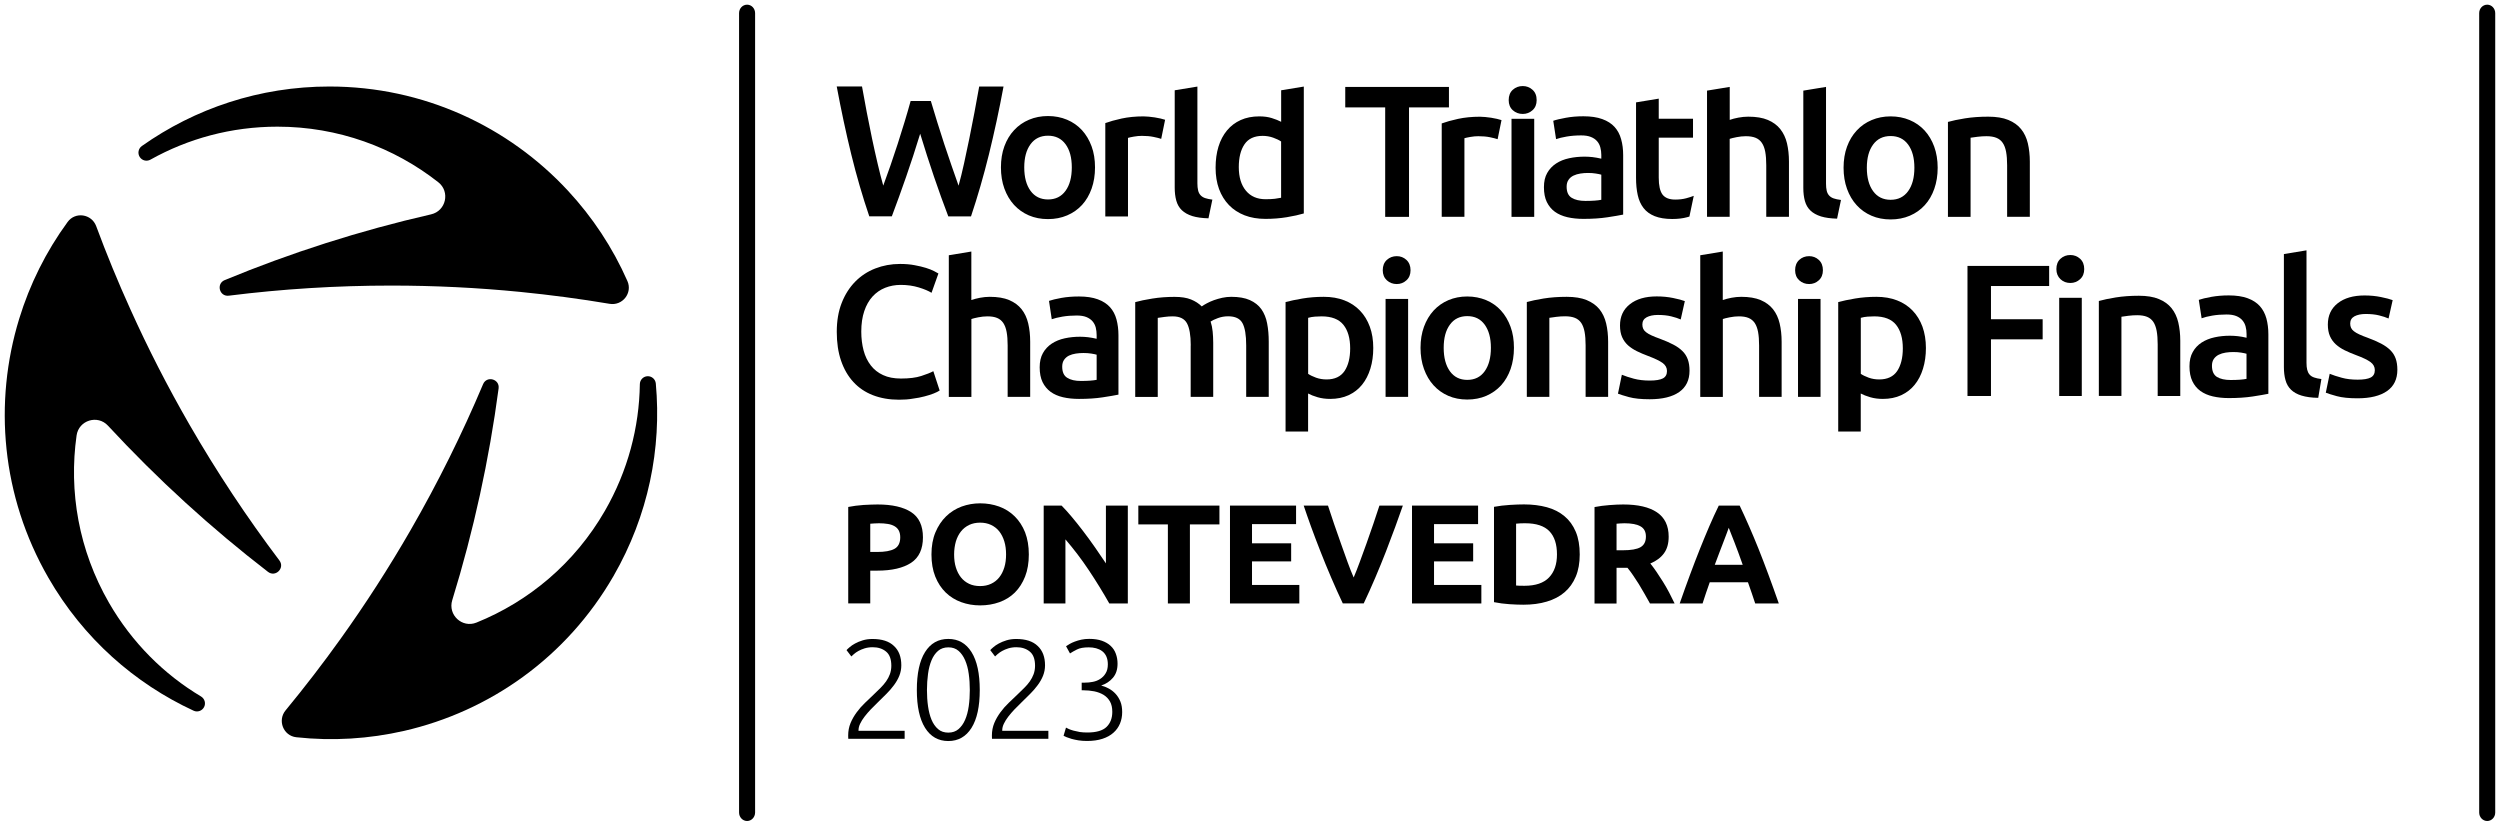
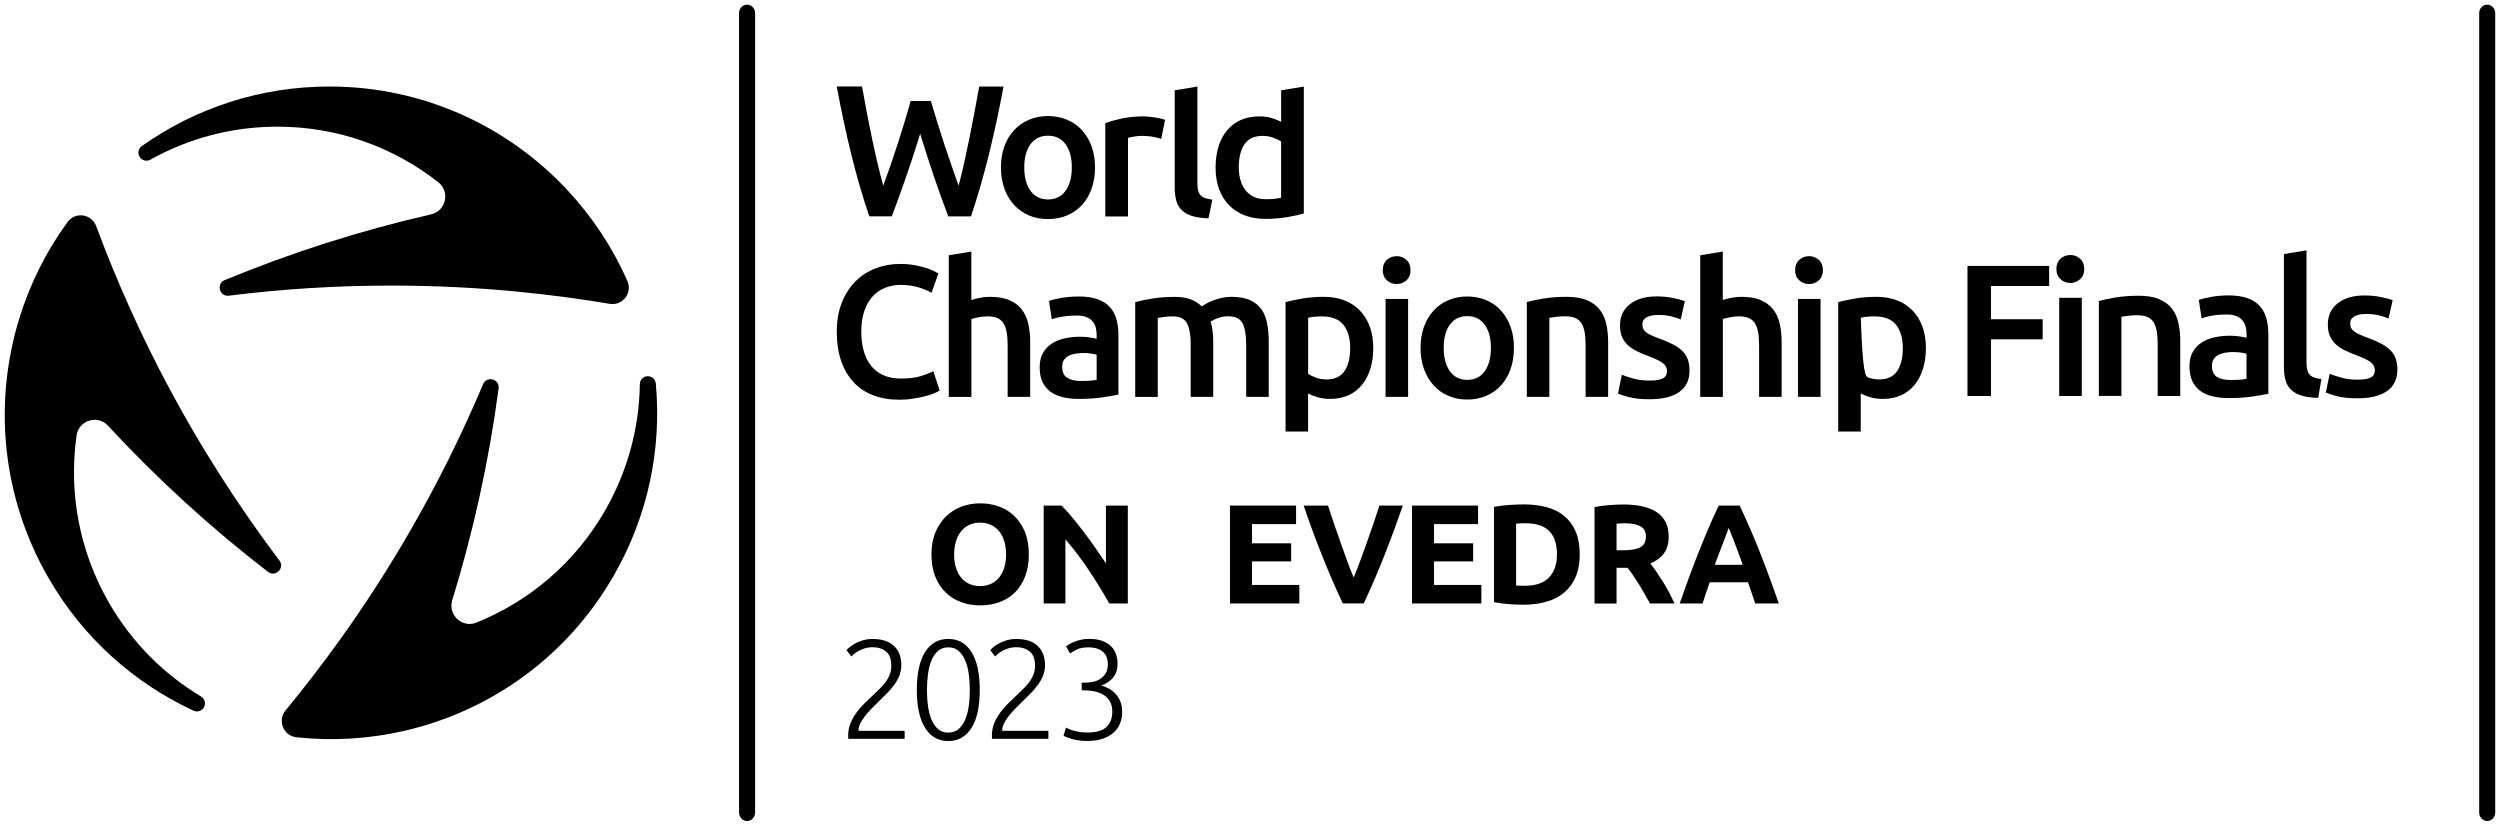
<svg xmlns="http://www.w3.org/2000/svg" width="147" height="49" viewBox="0 0 147 49" fill="none">
-   <path d="M51.603 29.663C52.459 29.663 53.12 29.815 53.578 30.114C54.037 30.413 54.269 30.911 54.269 31.595C54.269 32.286 54.037 32.787 53.572 33.093C53.107 33.398 52.443 33.554 51.579 33.554H51.171V35.48H49.876V29.809C50.158 29.752 50.457 29.716 50.773 29.692C51.088 29.676 51.367 29.663 51.603 29.663ZM51.686 30.768C51.593 30.768 51.5 30.772 51.407 30.778C51.317 30.785 51.237 30.788 51.171 30.795V32.455H51.579C52.028 32.455 52.366 32.396 52.592 32.273C52.818 32.15 52.934 31.924 52.934 31.592C52.934 31.433 52.904 31.3 52.848 31.194C52.791 31.087 52.708 31.004 52.599 30.941C52.489 30.878 52.36 30.831 52.204 30.808C52.048 30.782 51.875 30.768 51.686 30.768Z" fill="black" />
  <path d="M60.495 32.601C60.495 33.093 60.422 33.528 60.276 33.9C60.13 34.272 59.928 34.587 59.675 34.84C59.419 35.092 59.117 35.281 58.765 35.407C58.413 35.534 58.035 35.597 57.633 35.597C57.241 35.597 56.869 35.534 56.52 35.407C56.172 35.281 55.866 35.092 55.607 34.84C55.348 34.587 55.142 34.275 54.993 33.9C54.844 33.528 54.77 33.093 54.77 32.601C54.77 32.11 54.847 31.675 55.003 31.303C55.159 30.931 55.368 30.616 55.631 30.36C55.893 30.104 56.198 29.915 56.544 29.785C56.889 29.659 57.254 29.596 57.636 29.596C58.028 29.596 58.4 29.659 58.749 29.785C59.097 29.912 59.403 30.104 59.662 30.36C59.921 30.616 60.127 30.928 60.276 31.303C60.419 31.675 60.495 32.11 60.495 32.601ZM56.102 32.601C56.102 32.884 56.135 33.139 56.205 33.365C56.275 33.591 56.374 33.787 56.504 33.95C56.633 34.112 56.793 34.239 56.982 34.328C57.171 34.418 57.387 34.461 57.63 34.461C57.869 34.461 58.081 34.418 58.274 34.328C58.466 34.239 58.626 34.112 58.755 33.95C58.885 33.787 58.984 33.591 59.054 33.365C59.124 33.139 59.157 32.884 59.157 32.601C59.157 32.319 59.124 32.063 59.054 31.834C58.984 31.605 58.885 31.409 58.755 31.243C58.626 31.081 58.463 30.954 58.274 30.865C58.081 30.775 57.869 30.732 57.63 30.732C57.387 30.732 57.171 30.778 56.982 30.868C56.793 30.961 56.633 31.087 56.504 31.25C56.374 31.413 56.275 31.609 56.205 31.838C56.139 32.073 56.102 32.326 56.102 32.601Z" fill="black" />
  <path d="M65.227 35.484C64.855 34.826 64.454 34.175 64.025 33.531C63.597 32.887 63.135 32.283 62.647 31.715V35.484H61.369V29.729H62.421C62.604 29.912 62.806 30.137 63.029 30.403C63.252 30.669 63.477 30.951 63.706 31.253C63.935 31.555 64.165 31.868 64.391 32.193C64.616 32.515 64.829 32.827 65.028 33.126V29.729H66.316V35.484H65.227Z" fill="black" />
-   <path d="M71.703 29.729V30.835H69.966V35.484H68.671V30.835H66.934V29.729H71.703Z" fill="black" />
  <path d="M72.323 35.484V29.729H76.209V30.818H73.618V31.947H75.92V33.01H73.618V34.395H76.401V35.484H72.323Z" fill="black" />
  <path d="M78.958 35.484C78.729 34.999 78.503 34.501 78.281 33.98C78.058 33.458 77.846 32.947 77.647 32.435C77.447 31.927 77.261 31.439 77.092 30.974C76.923 30.509 76.78 30.094 76.657 29.729H78.085C78.191 30.061 78.314 30.42 78.443 30.805C78.576 31.19 78.709 31.572 78.845 31.954C78.981 32.336 79.114 32.701 79.237 33.05C79.363 33.398 79.483 33.701 79.596 33.956C79.705 33.704 79.822 33.402 79.951 33.053C80.081 32.704 80.213 32.339 80.35 31.957C80.486 31.575 80.622 31.194 80.751 30.808C80.884 30.423 81.004 30.064 81.11 29.729H82.488C82.359 30.098 82.212 30.513 82.043 30.974C81.874 31.439 81.691 31.924 81.492 32.435C81.293 32.947 81.083 33.458 80.861 33.98C80.638 34.501 80.416 34.999 80.187 35.48H78.958V35.484Z" fill="black" />
  <path d="M83.026 35.484V29.729H86.911V30.818H84.321V31.947H86.622V33.01H84.321V34.395H87.104V35.484H83.026Z" fill="black" />
  <path d="M92.888 32.601C92.888 33.099 92.812 33.535 92.656 33.903C92.5 34.275 92.281 34.581 91.995 34.826C91.709 35.072 91.364 35.251 90.952 35.374C90.544 35.497 90.082 35.557 89.574 35.557C89.342 35.557 89.07 35.547 88.761 35.527C88.452 35.507 88.146 35.467 87.847 35.407V29.802C88.146 29.746 88.459 29.709 88.781 29.689C89.103 29.669 89.382 29.659 89.614 29.659C90.106 29.659 90.554 29.716 90.956 29.825C91.357 29.935 91.703 30.111 91.988 30.35C92.277 30.589 92.496 30.891 92.653 31.263C92.812 31.635 92.888 32.083 92.888 32.601ZM89.143 34.428C89.202 34.434 89.275 34.438 89.355 34.441C89.435 34.444 89.531 34.444 89.641 34.444C90.288 34.444 90.77 34.282 91.082 33.956C91.394 33.631 91.55 33.179 91.55 32.601C91.55 31.997 91.401 31.542 91.102 31.233C90.803 30.924 90.331 30.768 89.684 30.768C89.594 30.768 89.504 30.768 89.412 30.772C89.319 30.775 89.229 30.782 89.146 30.792V34.428H89.143Z" fill="black" />
  <path d="M95.445 29.663C96.308 29.663 96.969 29.815 97.428 30.124C97.886 30.433 98.118 30.908 98.118 31.555C98.118 31.961 98.025 32.286 97.839 32.538C97.653 32.791 97.388 32.987 97.039 33.133C97.155 33.276 97.278 33.442 97.404 33.627C97.531 33.813 97.657 34.006 97.783 34.209C97.909 34.411 98.029 34.62 98.145 34.84C98.261 35.059 98.367 35.271 98.467 35.484H97.019C96.913 35.294 96.807 35.105 96.697 34.913C96.588 34.72 96.478 34.531 96.365 34.348C96.252 34.166 96.139 33.993 96.026 33.83C95.917 33.667 95.804 33.518 95.694 33.385H95.053V35.487H93.758V29.815C94.04 29.759 94.333 29.722 94.635 29.699C94.937 29.676 95.206 29.663 95.445 29.663ZM95.518 30.768C95.425 30.768 95.339 30.772 95.266 30.778C95.193 30.785 95.12 30.788 95.053 30.795V32.356H95.419C95.907 32.356 96.255 32.296 96.465 32.173C96.674 32.05 96.78 31.844 96.78 31.549C96.78 31.267 96.674 31.067 96.461 30.948C96.249 30.828 95.933 30.768 95.518 30.768Z" fill="black" />
  <path d="M103.206 35.484C103.142 35.285 103.073 35.079 103 34.869C102.927 34.66 102.854 34.448 102.78 34.239H100.532C100.459 34.448 100.386 34.66 100.313 34.869C100.24 35.079 100.174 35.285 100.111 35.484H98.766C98.982 34.863 99.188 34.292 99.383 33.767C99.579 33.242 99.769 32.744 99.955 32.279C100.141 31.814 100.323 31.373 100.503 30.954C100.682 30.536 100.871 30.128 101.064 29.729H102.292C102.482 30.128 102.668 30.536 102.85 30.954C103.033 31.373 103.219 31.814 103.405 32.279C103.591 32.744 103.78 33.239 103.976 33.767C104.172 34.295 104.378 34.866 104.594 35.484H103.206ZM101.651 31.034C101.622 31.117 101.582 31.23 101.525 31.376C101.469 31.519 101.406 31.685 101.336 31.874C101.266 32.063 101.187 32.269 101.097 32.498C101.011 32.724 100.921 32.963 100.828 33.212H102.472C102.382 32.963 102.299 32.724 102.216 32.498C102.133 32.273 102.057 32.063 101.98 31.874C101.904 31.685 101.841 31.519 101.784 31.376C101.731 31.227 101.685 31.114 101.651 31.034Z" fill="black" />
  <path d="M52.997 39.12C52.997 39.336 52.958 39.538 52.881 39.731C52.805 39.923 52.699 40.106 52.569 40.282C52.439 40.458 52.29 40.631 52.124 40.797C51.958 40.963 51.789 41.129 51.619 41.295C51.477 41.434 51.337 41.574 51.201 41.713C51.065 41.856 50.945 41.996 50.836 42.138C50.726 42.278 50.643 42.417 50.577 42.553C50.51 42.69 50.48 42.822 50.48 42.955V42.972H53.193V43.443H49.879C49.879 43.433 49.879 43.41 49.876 43.38C49.873 43.35 49.873 43.304 49.873 43.244C49.873 42.985 49.919 42.743 50.012 42.517C50.105 42.291 50.228 42.082 50.374 41.883C50.52 41.683 50.683 41.498 50.862 41.328C51.041 41.159 51.214 40.993 51.38 40.833C51.52 40.7 51.649 40.571 51.775 40.448C51.901 40.325 52.008 40.196 52.104 40.063C52.197 39.93 52.273 39.787 52.327 39.638C52.38 39.489 52.41 39.326 52.41 39.146C52.41 38.758 52.307 38.479 52.097 38.31C51.892 38.14 51.629 38.057 51.314 38.057C51.138 38.057 50.978 38.081 50.839 38.124C50.699 38.167 50.58 38.22 50.477 38.276C50.374 38.333 50.288 38.393 50.215 38.456C50.142 38.516 50.088 38.565 50.059 38.599L49.776 38.227C49.809 38.187 49.869 38.13 49.956 38.057C50.042 37.981 50.148 37.908 50.278 37.838C50.407 37.765 50.56 37.705 50.729 37.652C50.902 37.599 51.091 37.572 51.304 37.572C51.862 37.572 52.283 37.709 52.566 37.984C52.858 38.253 52.997 38.635 52.997 39.12Z" fill="black" />
  <path d="M53.91 40.574C53.91 39.601 54.07 38.858 54.392 38.343C54.714 37.828 55.169 37.569 55.76 37.569C56.348 37.569 56.803 37.828 57.125 38.343C57.447 38.858 57.61 39.601 57.61 40.574C57.61 41.544 57.447 42.285 57.125 42.799C56.803 43.314 56.344 43.573 55.76 43.573C55.176 43.573 54.717 43.314 54.395 42.799C54.073 42.285 53.91 41.544 53.91 40.574ZM57.025 40.574C57.025 40.242 57.005 39.927 56.962 39.625C56.922 39.322 56.849 39.057 56.75 38.824C56.65 38.592 56.52 38.406 56.361 38.27C56.202 38.13 56.002 38.064 55.763 38.064C55.521 38.064 55.319 38.134 55.159 38.27C55 38.409 54.87 38.592 54.774 38.824C54.678 39.057 54.608 39.322 54.568 39.625C54.528 39.927 54.505 40.242 54.505 40.574C54.505 40.906 54.525 41.225 54.568 41.524C54.611 41.823 54.678 42.092 54.774 42.321C54.87 42.55 55 42.736 55.159 42.872C55.319 43.012 55.521 43.078 55.763 43.078C56.002 43.078 56.202 43.008 56.361 42.872C56.52 42.733 56.653 42.55 56.75 42.321C56.849 42.092 56.919 41.826 56.962 41.524C57.005 41.222 57.025 40.906 57.025 40.574Z" fill="black" />
  <path d="M61.448 39.12C61.448 39.336 61.408 39.538 61.332 39.731C61.256 39.923 61.15 40.106 61.02 40.282C60.891 40.458 60.741 40.631 60.575 40.797C60.409 40.963 60.24 41.129 60.07 41.295C59.928 41.434 59.788 41.574 59.652 41.713C59.516 41.856 59.396 41.996 59.287 42.138C59.177 42.278 59.094 42.417 59.028 42.553C58.961 42.69 58.931 42.822 58.931 42.955V42.972H61.644V43.443H58.33C58.33 43.433 58.33 43.41 58.327 43.38C58.324 43.35 58.324 43.304 58.324 43.244C58.324 42.985 58.37 42.743 58.463 42.517C58.556 42.291 58.679 42.082 58.825 41.883C58.971 41.683 59.134 41.498 59.313 41.328C59.492 41.159 59.665 40.993 59.831 40.833C59.971 40.7 60.1 40.571 60.226 40.448C60.353 40.325 60.459 40.196 60.555 40.063C60.648 39.93 60.724 39.787 60.778 39.638C60.831 39.489 60.861 39.326 60.861 39.146C60.861 38.758 60.758 38.479 60.548 38.31C60.343 38.14 60.08 38.057 59.765 38.057C59.589 38.057 59.429 38.081 59.29 38.124C59.151 38.167 59.031 38.22 58.928 38.276C58.825 38.333 58.739 38.393 58.666 38.456C58.593 38.516 58.539 38.565 58.51 38.599L58.227 38.227C58.261 38.187 58.32 38.13 58.407 38.057C58.493 37.981 58.599 37.908 58.729 37.838C58.858 37.765 59.011 37.705 59.18 37.652C59.353 37.599 59.542 37.572 59.755 37.572C60.313 37.572 60.734 37.709 61.017 37.984C61.306 38.253 61.448 38.635 61.448 39.12Z" fill="black" />
  <path d="M63.935 43.071C64.46 43.071 64.839 42.962 65.065 42.743C65.29 42.523 65.403 42.228 65.403 41.856C65.403 41.61 65.357 41.408 65.267 41.248C65.174 41.086 65.051 40.959 64.895 40.86C64.736 40.764 64.553 40.694 64.347 40.651C64.141 40.611 63.919 40.588 63.687 40.588H63.603V40.139H63.796C63.946 40.139 64.098 40.126 64.258 40.093C64.417 40.063 64.56 40.007 64.689 39.923C64.819 39.84 64.928 39.731 65.011 39.591C65.098 39.455 65.141 39.276 65.141 39.063C65.141 38.881 65.111 38.725 65.051 38.595C64.992 38.466 64.909 38.363 64.805 38.286C64.703 38.21 64.583 38.154 64.45 38.117C64.314 38.081 64.171 38.064 64.022 38.064C63.723 38.064 63.491 38.104 63.325 38.19C63.158 38.276 63.022 38.349 62.916 38.422L62.684 37.998C62.74 37.958 62.81 37.914 62.896 37.865C62.983 37.815 63.082 37.768 63.198 37.725C63.315 37.682 63.444 37.642 63.584 37.612C63.723 37.582 63.879 37.566 64.045 37.566C64.334 37.566 64.58 37.602 64.789 37.675C64.995 37.748 65.171 37.848 65.307 37.978C65.446 38.107 65.549 38.263 65.612 38.443C65.679 38.622 65.712 38.818 65.712 39.027C65.712 39.366 65.622 39.638 65.443 39.85C65.264 40.063 65.031 40.216 64.749 40.309C64.905 40.349 65.055 40.408 65.201 40.488C65.347 40.568 65.48 40.671 65.596 40.797C65.712 40.923 65.805 41.072 65.878 41.248C65.951 41.424 65.984 41.634 65.984 41.873C65.984 42.115 65.941 42.341 65.855 42.547C65.769 42.753 65.642 42.932 65.473 43.081C65.304 43.234 65.091 43.354 64.829 43.44C64.57 43.526 64.264 43.569 63.916 43.569C63.733 43.569 63.567 43.556 63.414 43.533C63.261 43.506 63.129 43.48 63.012 43.447C62.896 43.413 62.797 43.38 62.717 43.347C62.637 43.314 62.577 43.287 62.538 43.264L62.68 42.783C62.714 42.806 62.77 42.832 62.846 42.866C62.923 42.899 63.016 42.932 63.125 42.962C63.235 42.992 63.354 43.018 63.491 43.042C63.627 43.062 63.776 43.071 63.935 43.071Z" fill="black" />
  <path d="M54.737 5.95C54.854 6.345 54.98 6.76 55.113 7.189C55.245 7.617 55.382 8.049 55.524 8.477C55.667 8.905 55.81 9.33 55.953 9.745C56.096 10.161 56.235 10.552 56.364 10.918C56.474 10.522 56.58 10.091 56.683 9.623C56.786 9.158 56.889 8.67 56.992 8.168C57.095 7.663 57.195 7.152 57.294 6.631C57.394 6.109 57.487 5.595 57.577 5.087H59.008C58.752 6.468 58.463 7.796 58.151 9.071C57.836 10.346 57.483 11.565 57.095 12.724H55.76C55.192 11.24 54.641 9.619 54.106 7.863C53.834 8.753 53.559 9.596 53.28 10.396C53.001 11.197 52.722 11.974 52.439 12.721H51.114C50.719 11.559 50.364 10.343 50.052 9.068C49.74 7.793 49.458 6.465 49.199 5.083H50.686C50.776 5.581 50.869 6.093 50.968 6.614C51.068 7.135 51.171 7.647 51.277 8.151C51.383 8.656 51.493 9.141 51.603 9.613C51.712 10.084 51.822 10.516 51.935 10.914C52.074 10.539 52.217 10.144 52.36 9.729C52.502 9.314 52.645 8.892 52.785 8.46C52.924 8.032 53.057 7.604 53.187 7.175C53.316 6.75 53.436 6.338 53.545 5.94H54.737V5.95ZM64.387 9.842C64.387 10.297 64.321 10.712 64.188 11.087C64.055 11.462 63.869 11.781 63.627 12.047C63.384 12.312 63.092 12.518 62.75 12.664C62.408 12.81 62.033 12.883 61.621 12.883C61.209 12.883 60.834 12.81 60.495 12.664C60.157 12.518 59.868 12.312 59.625 12.047C59.383 11.781 59.194 11.462 59.057 11.087C58.921 10.712 58.855 10.297 58.855 9.842C58.855 9.387 58.921 8.972 59.057 8.603C59.194 8.231 59.383 7.916 59.632 7.65C59.878 7.384 60.17 7.182 60.509 7.039C60.847 6.896 61.219 6.823 61.621 6.823C62.026 6.823 62.398 6.896 62.74 7.039C63.082 7.182 63.374 7.388 63.617 7.65C63.859 7.916 64.048 8.231 64.185 8.603C64.321 8.972 64.387 9.387 64.387 9.842ZM63.022 9.842C63.022 9.267 62.9 8.816 62.654 8.48C62.408 8.145 62.063 7.979 61.624 7.979C61.183 7.979 60.841 8.145 60.595 8.48C60.349 8.816 60.226 9.267 60.226 9.842C60.226 10.423 60.349 10.881 60.595 11.22C60.841 11.559 61.186 11.728 61.624 11.728C62.066 11.728 62.408 11.559 62.654 11.22C62.9 10.881 63.022 10.423 63.022 9.842ZM68.508 7.042C68.442 7.019 68.355 6.996 68.242 6.969C68.133 6.943 68.017 6.923 67.9 6.903C67.784 6.883 67.665 6.87 67.548 6.86C67.432 6.85 67.329 6.843 67.24 6.843C66.768 6.843 66.343 6.886 65.954 6.969C65.569 7.052 65.247 7.145 64.992 7.238V12.727H66.326V8.108C66.393 8.085 66.509 8.062 66.675 8.032C66.841 8.002 66.997 7.989 67.143 7.989C67.399 7.989 67.625 8.009 67.821 8.049C68.017 8.088 68.169 8.128 68.279 8.165L68.508 7.042ZM76.664 5.09V12.551C76.398 12.631 76.066 12.704 75.667 12.771C75.266 12.837 74.847 12.87 74.406 12.87C73.951 12.87 73.542 12.8 73.183 12.661C72.825 12.521 72.516 12.322 72.264 12.06C72.011 11.798 71.815 11.482 71.679 11.114C71.543 10.742 71.477 10.326 71.477 9.862C71.477 9.407 71.533 8.992 71.646 8.623C71.759 8.251 71.928 7.936 72.147 7.67C72.367 7.404 72.636 7.202 72.951 7.059C73.267 6.916 73.632 6.843 74.044 6.843C74.323 6.843 74.568 6.876 74.781 6.943C74.993 7.009 75.176 7.082 75.332 7.162V5.309L76.664 5.09ZM75.332 8.321C75.216 8.241 75.06 8.165 74.864 8.095C74.668 8.025 74.462 7.989 74.24 7.989C73.755 7.989 73.399 8.155 73.177 8.484C72.951 8.816 72.841 9.264 72.841 9.828C72.841 10.416 72.981 10.878 73.26 11.213C73.539 11.549 73.924 11.714 74.415 11.714C74.628 11.714 74.811 11.705 74.96 11.688C75.109 11.668 75.232 11.648 75.329 11.628V8.321H75.332ZM71.287 11.738C71.112 11.714 70.965 11.685 70.852 11.645C70.74 11.605 70.65 11.545 70.584 11.469C70.517 11.392 70.471 11.3 70.447 11.187C70.421 11.077 70.407 10.941 70.407 10.778V5.09L69.073 5.309V11.03C69.073 11.316 69.103 11.572 69.166 11.798C69.229 12.023 69.335 12.209 69.491 12.359C69.644 12.508 69.853 12.624 70.115 12.707C70.368 12.784 70.683 12.827 71.058 12.837L71.287 11.738Z" fill="black" />
-   <path d="M85.198 5.113V6.315H82.85V12.751H81.449V6.315H79.101V5.113H85.198ZM88.289 7.062C88.223 7.039 88.136 7.016 88.023 6.989C87.914 6.963 87.798 6.943 87.681 6.923C87.565 6.903 87.446 6.89 87.329 6.88C87.213 6.87 87.11 6.863 87.021 6.863C86.549 6.863 86.124 6.906 85.736 6.989C85.35 7.072 85.028 7.165 84.773 7.258V12.747H86.108V8.128C86.174 8.105 86.29 8.082 86.456 8.052C86.622 8.022 86.778 8.009 86.924 8.009C87.18 8.009 87.406 8.029 87.602 8.068C87.798 8.108 87.951 8.148 88.06 8.185L88.289 7.062ZM90.112 5.279C89.95 5.133 89.76 5.06 89.538 5.06C89.309 5.06 89.116 5.133 88.953 5.279C88.791 5.425 88.711 5.628 88.711 5.887C88.711 6.136 88.791 6.335 88.953 6.481C89.116 6.627 89.309 6.7 89.538 6.7C89.757 6.7 89.95 6.627 90.112 6.481C90.275 6.335 90.355 6.136 90.355 5.887C90.355 5.628 90.275 5.425 90.112 5.279ZM90.212 6.986H88.877V12.751H90.212V6.986ZM95.442 9.124V12.618C95.236 12.661 94.927 12.714 94.512 12.777C94.097 12.84 93.629 12.87 93.107 12.87C92.762 12.87 92.447 12.837 92.161 12.771C91.876 12.704 91.63 12.598 91.427 12.452C91.225 12.306 91.069 12.113 90.952 11.877C90.839 11.642 90.783 11.353 90.783 11.007C90.783 10.675 90.846 10.396 90.976 10.17C91.105 9.941 91.278 9.759 91.5 9.613C91.723 9.466 91.975 9.367 92.267 9.304C92.556 9.241 92.862 9.211 93.177 9.211C93.323 9.211 93.479 9.221 93.639 9.237C93.801 9.257 93.974 9.287 94.157 9.33V9.111C94.157 8.958 94.137 8.809 94.1 8.67C94.064 8.53 94.001 8.407 93.908 8.301C93.815 8.195 93.695 8.112 93.542 8.052C93.393 7.992 93.204 7.962 92.975 7.962C92.666 7.962 92.383 7.985 92.124 8.029C91.869 8.072 91.656 8.125 91.497 8.181L91.331 7.102C91.5 7.042 91.746 6.986 92.068 6.926C92.39 6.866 92.736 6.837 93.104 6.837C93.546 6.837 93.914 6.893 94.216 7.003C94.519 7.112 94.758 7.268 94.937 7.464C95.116 7.663 95.246 7.902 95.322 8.185C95.405 8.474 95.442 8.786 95.442 9.124ZM94.153 10.27C94.08 10.247 93.974 10.227 93.835 10.204C93.695 10.18 93.539 10.17 93.373 10.17C93.227 10.17 93.078 10.18 92.928 10.204C92.779 10.227 92.642 10.267 92.52 10.326C92.397 10.386 92.3 10.469 92.228 10.576C92.154 10.682 92.118 10.818 92.118 10.977C92.118 11.293 92.218 11.512 92.417 11.632C92.616 11.754 92.882 11.814 93.22 11.814C93.632 11.814 93.944 11.791 94.157 11.748V10.27H94.153ZM101.705 12.751V8.165C101.794 8.135 101.927 8.102 102.113 8.065C102.296 8.029 102.478 8.009 102.654 8.009C102.883 8.009 103.073 8.039 103.229 8.102C103.382 8.165 103.504 8.264 103.597 8.401C103.69 8.537 103.757 8.713 103.797 8.929C103.836 9.144 103.856 9.407 103.856 9.716V12.747H105.191V9.506C105.191 9.111 105.151 8.749 105.075 8.427C104.999 8.105 104.866 7.826 104.683 7.594C104.501 7.361 104.255 7.182 103.949 7.052C103.644 6.923 103.262 6.86 102.797 6.86C102.604 6.86 102.412 6.88 102.219 6.916C102.023 6.953 101.854 6.996 101.708 7.049V5.11L100.373 5.329V12.747H101.705V12.751ZM113.935 9.862C113.935 10.316 113.868 10.732 113.735 11.107C113.602 11.482 113.417 11.801 113.174 12.066C112.932 12.332 112.639 12.538 112.297 12.684C111.955 12.83 111.58 12.903 111.168 12.903C110.757 12.903 110.381 12.83 110.043 12.684C109.704 12.538 109.415 12.332 109.173 12.066C108.93 11.801 108.741 11.482 108.605 11.107C108.469 10.732 108.402 10.316 108.402 9.862C108.402 9.407 108.469 8.992 108.605 8.623C108.741 8.251 108.93 7.936 109.179 7.67C109.425 7.404 109.717 7.202 110.056 7.059C110.395 6.916 110.767 6.843 111.168 6.843C111.574 6.843 111.945 6.916 112.287 7.059C112.63 7.202 112.922 7.408 113.164 7.67C113.407 7.936 113.596 8.251 113.732 8.623C113.865 8.992 113.935 9.407 113.935 9.862ZM112.566 9.862C112.566 9.287 112.444 8.836 112.198 8.5C111.952 8.165 111.607 7.999 111.168 7.999C110.727 7.999 110.385 8.165 110.139 8.5C109.893 8.836 109.77 9.287 109.77 9.862C109.77 10.443 109.893 10.901 110.139 11.24C110.385 11.578 110.73 11.748 111.168 11.748C111.61 11.748 111.952 11.578 112.198 11.24C112.444 10.901 112.566 10.443 112.566 9.862ZM114.536 12.751H115.87V8.098C115.96 8.085 116.093 8.065 116.279 8.042C116.462 8.019 116.638 8.009 116.807 8.009C117.036 8.009 117.229 8.039 117.385 8.102C117.544 8.165 117.667 8.264 117.76 8.401C117.853 8.537 117.919 8.713 117.959 8.929C117.999 9.144 118.019 9.407 118.019 9.716V12.747H119.354V9.506C119.354 9.118 119.314 8.759 119.238 8.43C119.161 8.105 119.028 7.823 118.842 7.594C118.657 7.361 118.404 7.182 118.089 7.052C117.773 6.923 117.378 6.86 116.91 6.86C116.408 6.86 115.953 6.893 115.542 6.959C115.13 7.026 114.795 7.096 114.539 7.169V12.751H114.536ZM99.593 11.515C99.483 11.559 99.334 11.608 99.148 11.658C98.962 11.708 98.746 11.735 98.504 11.735C98.151 11.735 97.903 11.635 97.753 11.436C97.607 11.236 97.534 10.908 97.534 10.443V8.095H99.549V6.983H97.534V5.8L96.199 6.02V10.453C96.199 10.835 96.232 11.173 96.299 11.472C96.365 11.771 96.478 12.023 96.641 12.233C96.803 12.442 97.022 12.601 97.298 12.711C97.574 12.82 97.916 12.877 98.328 12.877C98.666 12.877 98.958 12.84 99.207 12.771C99.254 12.757 99.294 12.744 99.337 12.734L99.593 11.515ZM108.25 11.758C108.074 11.735 107.927 11.705 107.815 11.665C107.702 11.625 107.612 11.565 107.546 11.489C107.479 11.412 107.433 11.319 107.409 11.207C107.383 11.097 107.37 10.961 107.37 10.798V5.11L106.035 5.329V11.05C106.035 11.336 106.065 11.592 106.128 11.818C106.191 12.043 106.297 12.229 106.453 12.379C106.606 12.528 106.815 12.644 107.077 12.727C107.33 12.804 107.645 12.847 108.02 12.857L108.25 11.758Z" fill="black" />
  <path d="M52.861 23.503C52.293 23.503 51.782 23.413 51.327 23.237C50.875 23.061 50.49 22.802 50.178 22.46C49.863 22.118 49.623 21.703 49.454 21.208C49.285 20.717 49.202 20.149 49.202 19.511C49.202 18.874 49.298 18.306 49.491 17.815C49.683 17.323 49.949 16.905 50.284 16.563C50.62 16.221 51.015 15.962 51.467 15.786C51.918 15.61 52.403 15.52 52.924 15.52C53.236 15.52 53.522 15.543 53.778 15.593C54.033 15.64 54.256 15.693 54.445 15.752C54.634 15.812 54.791 15.872 54.917 15.938C55.039 16.005 55.129 16.051 55.179 16.081L54.774 17.217C54.598 17.107 54.349 17.001 54.023 16.901C53.698 16.802 53.346 16.752 52.967 16.752C52.639 16.752 52.333 16.808 52.048 16.921C51.762 17.034 51.516 17.207 51.307 17.433C51.098 17.662 50.935 17.947 50.819 18.293C50.703 18.638 50.643 19.04 50.643 19.495C50.643 19.9 50.69 20.268 50.779 20.607C50.869 20.946 51.012 21.238 51.201 21.484C51.39 21.73 51.633 21.922 51.925 22.055C52.217 22.191 52.566 22.258 52.977 22.258C53.465 22.258 53.864 22.208 54.169 22.108C54.475 22.009 54.714 21.916 54.88 21.826L55.252 22.962C55.166 23.021 55.046 23.078 54.897 23.138C54.747 23.197 54.571 23.254 54.365 23.307C54.16 23.363 53.93 23.407 53.675 23.44C53.426 23.486 53.153 23.503 52.861 23.503Z" fill="black" />
  <path d="M55.79 15.009L57.115 14.79V17.642C57.261 17.592 57.43 17.546 57.623 17.509C57.816 17.473 58.008 17.453 58.197 17.453C58.656 17.453 59.038 17.516 59.343 17.645C59.645 17.775 59.888 17.954 60.07 18.183C60.253 18.416 60.382 18.691 60.459 19.017C60.535 19.339 60.575 19.701 60.575 20.096V23.337H59.25V20.308C59.25 20 59.23 19.737 59.19 19.521C59.151 19.305 59.084 19.13 58.994 18.993C58.901 18.857 58.782 18.758 58.629 18.695C58.476 18.631 58.287 18.602 58.061 18.602C57.885 18.602 57.706 18.622 57.523 18.658C57.341 18.695 57.205 18.728 57.118 18.758V23.34H55.79V15.009Z" fill="black" />
  <path d="M63.444 17.433C63.882 17.433 64.251 17.489 64.55 17.599C64.849 17.708 65.088 17.864 65.267 18.06C65.446 18.259 65.573 18.499 65.649 18.781C65.725 19.063 65.765 19.375 65.765 19.711V23.204C65.559 23.247 65.254 23.3 64.839 23.363C64.427 23.427 63.962 23.456 63.444 23.456C63.102 23.456 62.787 23.423 62.501 23.357C62.215 23.29 61.973 23.184 61.774 23.038C61.575 22.892 61.415 22.699 61.302 22.467C61.189 22.231 61.133 21.942 61.133 21.597C61.133 21.268 61.196 20.989 61.325 20.76C61.452 20.531 61.628 20.348 61.847 20.202C62.066 20.059 62.318 19.956 62.607 19.893C62.896 19.83 63.195 19.8 63.511 19.8C63.657 19.8 63.809 19.81 63.969 19.827C64.128 19.847 64.301 19.877 64.483 19.92V19.701C64.483 19.548 64.463 19.398 64.43 19.259C64.394 19.12 64.331 18.997 64.238 18.89C64.145 18.784 64.025 18.701 63.876 18.641C63.726 18.582 63.537 18.552 63.311 18.552C63.006 18.552 62.724 18.575 62.468 18.618C62.212 18.661 62.003 18.715 61.843 18.771L61.681 17.692C61.85 17.632 62.093 17.576 62.415 17.516C62.737 17.459 63.079 17.433 63.444 17.433ZM63.554 22.4C63.962 22.4 64.271 22.377 64.483 22.334V20.856C64.41 20.833 64.304 20.813 64.165 20.79C64.025 20.767 63.872 20.757 63.706 20.757C63.56 20.757 63.411 20.767 63.261 20.79C63.112 20.813 62.976 20.853 62.856 20.909C62.737 20.969 62.641 21.052 62.567 21.159C62.494 21.265 62.458 21.398 62.458 21.56C62.458 21.876 62.557 22.095 62.753 22.214C62.953 22.341 63.218 22.4 63.554 22.4Z" fill="black" />
  <path d="M70.016 20.308C70.016 19.707 69.939 19.272 69.79 19.003C69.64 18.734 69.362 18.602 68.953 18.602C68.807 18.602 68.647 18.611 68.472 18.635C68.296 18.658 68.166 18.675 68.076 18.691V23.34H66.751V17.765C67.007 17.692 67.339 17.622 67.754 17.556C68.166 17.489 68.601 17.456 69.063 17.456C69.458 17.456 69.78 17.506 70.032 17.609C70.285 17.712 70.494 17.848 70.663 18.017C70.743 17.957 70.846 17.898 70.969 17.831C71.091 17.765 71.231 17.705 71.384 17.648C71.537 17.592 71.699 17.549 71.872 17.509C72.045 17.473 72.217 17.453 72.393 17.453C72.838 17.453 73.204 17.516 73.492 17.645C73.781 17.775 74.007 17.954 74.17 18.183C74.332 18.416 74.449 18.695 74.508 19.02C74.572 19.345 74.602 19.704 74.602 20.093V23.334H73.276V20.305C73.276 19.704 73.204 19.269 73.057 19C72.911 18.731 72.629 18.598 72.214 18.598C72.001 18.598 71.802 18.635 71.613 18.704C71.424 18.774 71.281 18.841 71.184 18.907C71.244 19.09 71.284 19.286 71.304 19.491C71.324 19.697 71.337 19.917 71.337 20.152V23.337H70.012V20.308H70.016Z" fill="black" />
  <path d="M80.748 20.461C80.748 20.903 80.692 21.305 80.579 21.673C80.466 22.042 80.303 22.357 80.091 22.62C79.878 22.885 79.616 23.088 79.297 23.237C78.978 23.383 78.619 23.456 78.218 23.456C77.949 23.456 77.7 23.423 77.474 23.357C77.248 23.29 77.062 23.217 76.916 23.138V25.376H75.591V17.761C75.86 17.688 76.192 17.619 76.587 17.552C76.982 17.486 77.397 17.453 77.836 17.453C78.287 17.453 78.692 17.522 79.051 17.662C79.41 17.801 79.712 18 79.964 18.263C80.217 18.522 80.409 18.841 80.545 19.209C80.682 19.581 80.748 20 80.748 20.461ZM79.39 20.484C79.39 19.89 79.257 19.428 78.991 19.096C78.726 18.768 78.297 18.602 77.706 18.602C77.583 18.602 77.454 18.608 77.318 18.618C77.182 18.628 77.049 18.651 76.919 18.688V21.982C77.035 22.062 77.192 22.138 77.384 22.208C77.577 22.277 77.783 22.311 78.002 22.311C78.483 22.311 78.835 22.145 79.058 21.816C79.28 21.487 79.39 21.042 79.39 20.484Z" fill="black" />
  <path d="M82.94 15.889C82.94 16.138 82.86 16.337 82.697 16.483C82.538 16.629 82.349 16.702 82.129 16.702C81.904 16.702 81.711 16.629 81.548 16.483C81.389 16.337 81.306 16.138 81.306 15.889C81.306 15.633 81.385 15.43 81.548 15.281C81.708 15.135 81.904 15.062 82.129 15.062C82.349 15.062 82.538 15.135 82.697 15.281C82.857 15.43 82.94 15.633 82.94 15.889ZM82.797 23.337H81.472V17.576H82.797V23.337Z" fill="black" />
  <path d="M89.02 20.451C89.02 20.906 88.953 21.321 88.824 21.696C88.691 22.072 88.505 22.39 88.266 22.656C88.023 22.922 87.735 23.124 87.396 23.274C87.057 23.42 86.682 23.493 86.273 23.493C85.865 23.493 85.493 23.42 85.158 23.274C84.822 23.128 84.534 22.922 84.294 22.656C84.052 22.39 83.866 22.072 83.73 21.696C83.594 21.321 83.527 20.906 83.527 20.451C83.527 19.996 83.594 19.584 83.73 19.213C83.866 18.841 84.055 18.525 84.298 18.259C84.543 17.994 84.832 17.791 85.168 17.648C85.503 17.506 85.872 17.433 86.273 17.433C86.675 17.433 87.044 17.506 87.386 17.648C87.725 17.791 88.017 17.994 88.256 18.259C88.498 18.525 88.684 18.841 88.82 19.213C88.957 19.584 89.02 19.996 89.02 20.451ZM87.665 20.451C87.665 19.877 87.542 19.425 87.3 19.09C87.054 18.754 86.715 18.588 86.277 18.588C85.838 18.588 85.496 18.754 85.254 19.09C85.008 19.425 84.889 19.877 84.889 20.451C84.889 21.032 85.012 21.491 85.254 21.829C85.5 22.168 85.838 22.337 86.277 22.337C86.715 22.337 87.057 22.168 87.3 21.829C87.542 21.491 87.665 21.029 87.665 20.451Z" fill="black" />
  <path d="M89.77 17.761C90.026 17.688 90.358 17.619 90.766 17.552C91.175 17.486 91.626 17.453 92.124 17.453C92.593 17.453 92.981 17.516 93.297 17.645C93.609 17.775 93.861 17.954 94.047 18.183C94.233 18.416 94.366 18.695 94.442 19.02C94.519 19.345 94.558 19.704 94.558 20.093V23.334H93.234V20.305C93.234 19.996 93.214 19.734 93.174 19.518C93.134 19.302 93.068 19.126 92.978 18.99C92.885 18.854 92.762 18.754 92.606 18.691C92.45 18.628 92.257 18.598 92.031 18.598C91.862 18.598 91.689 18.608 91.507 18.631C91.324 18.655 91.188 18.671 91.102 18.688V23.337H89.777V17.761H89.77Z" fill="black" />
  <path d="M97.009 22.377C97.361 22.377 97.614 22.334 97.776 22.251C97.936 22.168 98.019 22.022 98.019 21.816C98.019 21.627 97.932 21.467 97.76 21.341C97.587 21.215 97.305 21.082 96.913 20.933C96.671 20.843 96.451 20.75 96.249 20.65C96.049 20.551 95.874 20.435 95.727 20.305C95.581 20.172 95.465 20.013 95.382 19.827C95.299 19.641 95.256 19.409 95.256 19.14C95.256 18.611 95.448 18.193 95.837 17.888C96.222 17.582 96.75 17.429 97.414 17.429C97.75 17.429 98.072 17.459 98.377 17.522C98.683 17.585 98.915 17.645 99.068 17.705L98.826 18.784C98.68 18.718 98.493 18.658 98.268 18.602C98.042 18.545 97.78 18.519 97.481 18.519C97.212 18.519 96.993 18.565 96.823 18.655C96.654 18.748 96.571 18.887 96.571 19.08C96.571 19.176 96.588 19.259 96.621 19.332C96.654 19.405 96.71 19.475 96.79 19.535C96.87 19.598 96.976 19.661 97.109 19.721C97.242 19.784 97.401 19.847 97.59 19.913C97.902 20.029 98.171 20.146 98.391 20.262C98.61 20.375 98.789 20.504 98.932 20.647C99.075 20.79 99.178 20.953 99.244 21.139C99.31 21.321 99.344 21.544 99.344 21.799C99.344 22.351 99.141 22.766 98.736 23.051C98.331 23.334 97.753 23.476 96.999 23.476C96.495 23.476 96.089 23.433 95.784 23.35C95.478 23.267 95.263 23.197 95.136 23.148L95.365 22.035C95.561 22.115 95.797 22.195 96.073 22.268C96.345 22.341 96.657 22.377 97.009 22.377Z" fill="black" />
  <path d="M99.975 15.009L101.299 14.79V17.642C101.446 17.592 101.615 17.546 101.808 17.509C102 17.473 102.193 17.453 102.382 17.453C102.84 17.453 103.222 17.516 103.528 17.645C103.83 17.775 104.072 17.954 104.255 18.183C104.437 18.416 104.567 18.691 104.643 19.017C104.72 19.339 104.76 19.701 104.76 20.096V23.337H103.435V20.308C103.435 20 103.415 19.737 103.375 19.521C103.335 19.305 103.269 19.13 103.179 18.993C103.086 18.857 102.966 18.758 102.814 18.695C102.661 18.631 102.472 18.602 102.246 18.602C102.07 18.602 101.891 18.622 101.708 18.658C101.525 18.695 101.389 18.728 101.303 18.758V23.34H99.975V15.009Z" fill="black" />
  <path d="M107.187 15.889C107.187 16.138 107.107 16.337 106.945 16.483C106.785 16.629 106.596 16.702 106.377 16.702C106.151 16.702 105.958 16.629 105.796 16.483C105.636 16.337 105.553 16.138 105.553 15.889C105.553 15.633 105.633 15.43 105.796 15.281C105.955 15.135 106.151 15.062 106.377 15.062C106.596 15.062 106.785 15.135 106.945 15.281C107.107 15.43 107.187 15.633 107.187 15.889ZM107.048 23.337H105.723V17.576H107.048V23.337Z" fill="black" />
-   <path d="M113.244 20.461C113.244 20.903 113.187 21.305 113.074 21.673C112.962 22.042 112.799 22.357 112.586 22.62C112.374 22.885 112.112 23.088 111.793 23.237C111.474 23.383 111.115 23.456 110.714 23.456C110.445 23.456 110.195 23.423 109.97 23.357C109.744 23.29 109.558 23.217 109.412 23.138V25.376H108.087V17.761C108.356 17.688 108.688 17.619 109.083 17.552C109.478 17.486 109.893 17.453 110.332 17.453C110.783 17.453 111.188 17.522 111.547 17.662C111.906 17.801 112.208 18 112.46 18.263C112.713 18.525 112.905 18.841 113.041 19.209C113.174 19.581 113.244 20 113.244 20.461ZM111.886 20.484C111.886 19.89 111.753 19.428 111.487 19.096C111.222 18.768 110.793 18.602 110.202 18.602C110.079 18.602 109.95 18.608 109.814 18.618C109.677 18.628 109.545 18.651 109.415 18.688V21.982C109.531 22.062 109.687 22.138 109.88 22.208C110.073 22.277 110.279 22.311 110.498 22.311C110.979 22.311 111.331 22.145 111.554 21.816C111.773 21.487 111.886 21.042 111.886 20.484Z" fill="black" />
+   <path d="M113.244 20.461C113.244 20.903 113.187 21.305 113.074 21.673C112.962 22.042 112.799 22.357 112.586 22.62C112.374 22.885 112.112 23.088 111.793 23.237C111.474 23.383 111.115 23.456 110.714 23.456C110.445 23.456 110.195 23.423 109.97 23.357C109.744 23.29 109.558 23.217 109.412 23.138V25.376H108.087V17.761C108.356 17.688 108.688 17.619 109.083 17.552C109.478 17.486 109.893 17.453 110.332 17.453C110.783 17.453 111.188 17.522 111.547 17.662C111.906 17.801 112.208 18 112.46 18.263C112.713 18.525 112.905 18.841 113.041 19.209C113.174 19.581 113.244 20 113.244 20.461ZM111.886 20.484C111.886 19.89 111.753 19.428 111.487 19.096C111.222 18.768 110.793 18.602 110.202 18.602C110.079 18.602 109.95 18.608 109.814 18.618C109.677 18.628 109.545 18.651 109.415 18.688C109.531 22.062 109.687 22.138 109.88 22.208C110.073 22.277 110.279 22.311 110.498 22.311C110.979 22.311 111.331 22.145 111.554 21.816C111.773 21.487 111.886 21.042 111.886 20.484Z" fill="black" />
  <path d="M115.688 23.284V15.636H120.49V16.818H117.069V18.771H120.108V19.953H117.069V23.284H115.688Z" fill="black" />
  <path d="M122.552 15.822C122.552 16.071 122.472 16.27 122.309 16.417C122.15 16.563 121.957 16.639 121.738 16.639C121.512 16.639 121.316 16.566 121.157 16.417C120.998 16.267 120.915 16.071 120.915 15.822C120.915 15.563 120.994 15.364 121.157 15.214C121.32 15.065 121.512 14.995 121.738 14.995C121.957 14.995 122.147 15.068 122.309 15.214C122.472 15.364 122.552 15.566 122.552 15.822ZM122.409 23.284H121.081V17.512H122.409V23.284Z" fill="black" />
  <path d="M123.412 17.698C123.667 17.625 123.999 17.556 124.408 17.489C124.816 17.423 125.271 17.39 125.766 17.39C126.234 17.39 126.626 17.453 126.938 17.582C127.254 17.712 127.503 17.891 127.689 18.123C127.875 18.356 128.007 18.635 128.084 18.963C128.16 19.292 128.2 19.651 128.2 20.039V23.284H126.872V20.249C126.872 19.94 126.852 19.677 126.812 19.458C126.772 19.242 126.706 19.063 126.616 18.927C126.523 18.791 126.4 18.691 126.244 18.628C126.088 18.565 125.896 18.535 125.67 18.535C125.5 18.535 125.328 18.545 125.145 18.568C124.962 18.592 124.826 18.608 124.74 18.625V23.28H123.412V17.698Z" fill="black" />
  <path d="M131.052 17.37C131.491 17.37 131.859 17.426 132.162 17.536C132.46 17.645 132.7 17.801 132.879 18C133.058 18.2 133.184 18.439 133.264 18.724C133.34 19.007 133.38 19.319 133.38 19.657V23.154C133.174 23.197 132.866 23.25 132.454 23.314C132.042 23.377 131.574 23.407 131.056 23.407C130.71 23.407 130.398 23.373 130.113 23.307C129.827 23.241 129.585 23.134 129.382 22.988C129.18 22.842 129.024 22.649 128.911 22.414C128.798 22.178 128.741 21.889 128.741 21.54C128.741 21.208 128.804 20.929 128.934 20.7C129.06 20.471 129.236 20.285 129.455 20.142C129.674 20 129.93 19.897 130.219 19.834C130.508 19.77 130.81 19.741 131.122 19.741C131.268 19.741 131.421 19.75 131.584 19.767C131.746 19.784 131.916 19.817 132.098 19.86V19.641C132.098 19.485 132.079 19.339 132.042 19.199C132.006 19.06 131.942 18.937 131.849 18.831C131.756 18.724 131.637 18.641 131.488 18.582C131.338 18.522 131.149 18.492 130.923 18.492C130.617 18.492 130.335 18.515 130.08 18.558C129.824 18.602 129.615 18.655 129.455 18.715L129.289 17.632C129.459 17.572 129.701 17.516 130.023 17.456C130.342 17.399 130.687 17.37 131.052 17.37ZM131.162 22.344C131.571 22.344 131.883 22.321 132.095 22.277V20.8C132.022 20.777 131.916 20.757 131.776 20.733C131.637 20.71 131.484 20.7 131.315 20.7C131.169 20.7 131.019 20.71 130.87 20.733C130.72 20.757 130.584 20.797 130.465 20.856C130.345 20.916 130.246 20.999 130.173 21.105C130.099 21.212 130.063 21.348 130.063 21.507C130.063 21.823 130.163 22.042 130.358 22.165C130.558 22.284 130.823 22.344 131.162 22.344Z" fill="black" />
  <path d="M136.312 23.393C135.917 23.387 135.592 23.34 135.329 23.26C135.07 23.181 134.865 23.064 134.709 22.912C134.556 22.762 134.446 22.573 134.386 22.347C134.323 22.125 134.293 21.869 134.293 21.58V14.939L135.622 14.72V21.328C135.622 21.491 135.635 21.627 135.662 21.736C135.688 21.846 135.731 21.939 135.798 22.018C135.864 22.098 135.954 22.155 136.067 22.195C136.18 22.234 136.326 22.268 136.498 22.288L136.312 23.393Z" fill="black" />
  <path d="M138.63 22.324C138.982 22.324 139.235 22.281 139.397 22.198C139.557 22.115 139.64 21.969 139.64 21.763C139.64 21.57 139.553 21.414 139.384 21.288C139.211 21.162 138.929 21.026 138.534 20.88C138.292 20.79 138.072 20.697 137.87 20.597C137.667 20.498 137.495 20.381 137.348 20.249C137.202 20.116 137.086 19.956 137.003 19.77C136.92 19.584 136.877 19.352 136.877 19.083C136.877 18.555 137.07 18.137 137.458 17.831C137.847 17.526 138.371 17.373 139.035 17.373C139.371 17.373 139.693 17.403 139.998 17.466C140.304 17.529 140.536 17.589 140.689 17.648L140.447 18.728C140.3 18.661 140.115 18.602 139.889 18.545C139.663 18.489 139.401 18.462 139.102 18.462C138.833 18.462 138.614 18.509 138.444 18.598C138.275 18.691 138.192 18.831 138.192 19.023C138.192 19.12 138.208 19.203 138.242 19.276C138.275 19.349 138.331 19.418 138.411 19.478C138.491 19.541 138.597 19.604 138.73 19.664C138.863 19.727 139.022 19.79 139.211 19.857C139.527 19.973 139.792 20.089 140.012 20.205C140.231 20.322 140.41 20.448 140.553 20.591C140.696 20.733 140.799 20.896 140.865 21.082C140.931 21.265 140.965 21.487 140.965 21.743C140.965 22.294 140.762 22.712 140.357 22.995C139.952 23.277 139.374 23.42 138.62 23.42C138.116 23.42 137.71 23.377 137.405 23.294C137.099 23.211 136.884 23.141 136.757 23.091L136.986 21.979C137.182 22.058 137.418 22.138 137.694 22.211C137.966 22.288 138.278 22.324 138.63 22.324Z" fill="black" />
  <path d="M43.929 48.275C43.67 48.275 43.457 48.052 43.457 47.777V0.773C43.457 0.497 43.666 0.275 43.929 0.275C44.191 0.275 44.4 0.497 44.4 0.773V47.78C44.397 48.052 44.188 48.275 43.929 48.275Z" fill="black" />
  <path d="M146.248 48.275C145.989 48.275 145.776 48.052 145.776 47.777V0.773C145.776 0.497 145.985 0.275 146.248 0.275C146.507 0.275 146.719 0.497 146.719 0.773V47.78C146.719 48.052 146.507 48.275 146.248 48.275Z" fill="black" />
  <path d="M8.218 9.234C8.354 9.443 8.627 9.51 8.846 9.387C11.057 8.151 13.601 7.448 16.314 7.448C19.884 7.448 23.168 8.67 25.771 10.715C26.482 11.273 26.226 12.405 25.346 12.604C21.162 13.561 17.108 14.859 13.213 16.47C12.698 16.682 12.9 17.456 13.455 17.386C16.583 16.994 19.771 16.792 23.009 16.792C25.565 16.792 28.096 16.918 30.59 17.164C32.359 17.34 34.109 17.572 35.843 17.864C36.6 17.994 37.204 17.23 36.892 16.526C36.026 14.56 34.837 12.767 33.395 11.213C29.899 7.444 24.911 5.087 19.369 5.087C15.261 5.087 11.459 6.382 8.341 8.586C8.132 8.736 8.079 9.021 8.218 9.234Z" fill="black" />
  <path d="M12.001 41.574C12.114 41.351 12.034 41.082 11.821 40.953C9.646 39.654 7.767 37.795 6.409 35.444C4.625 32.349 4.038 28.889 4.503 25.605C4.629 24.712 5.738 24.366 6.349 25.03C9.268 28.182 12.416 31.051 15.756 33.624C16.198 33.966 16.766 33.402 16.43 32.957C14.528 30.436 12.758 27.773 11.14 24.967C9.862 22.749 8.706 20.491 7.674 18.203C6.94 16.583 6.266 14.945 5.655 13.295C5.386 12.575 4.426 12.432 3.975 13.053C2.706 14.79 1.75 16.715 1.129 18.744C-0.379 23.662 0.076 29.168 2.846 33.973C4.898 37.536 7.92 40.186 11.386 41.79C11.612 41.896 11.884 41.8 12.001 41.574Z" fill="black" />
  <path d="M38.068 22.122C37.819 22.135 37.626 22.341 37.623 22.59C37.586 25.123 36.922 27.687 35.567 30.038C33.784 33.133 31.084 35.371 28.013 36.609C27.176 36.945 26.326 36.158 26.591 35.294C27.857 31.187 28.763 27.019 29.318 22.839C29.391 22.284 28.62 22.075 28.405 22.59C27.179 25.499 25.758 28.368 24.141 31.174C22.862 33.392 21.488 35.524 20.027 37.562C18.991 39.01 17.911 40.412 16.792 41.77C16.304 42.361 16.66 43.267 17.423 43.35C19.558 43.583 21.703 43.447 23.766 42.975C28.77 41.826 33.303 38.678 36.075 33.87C38.127 30.307 38.911 26.362 38.562 22.553C38.539 22.297 38.32 22.108 38.068 22.122Z" fill="black" />
</svg>